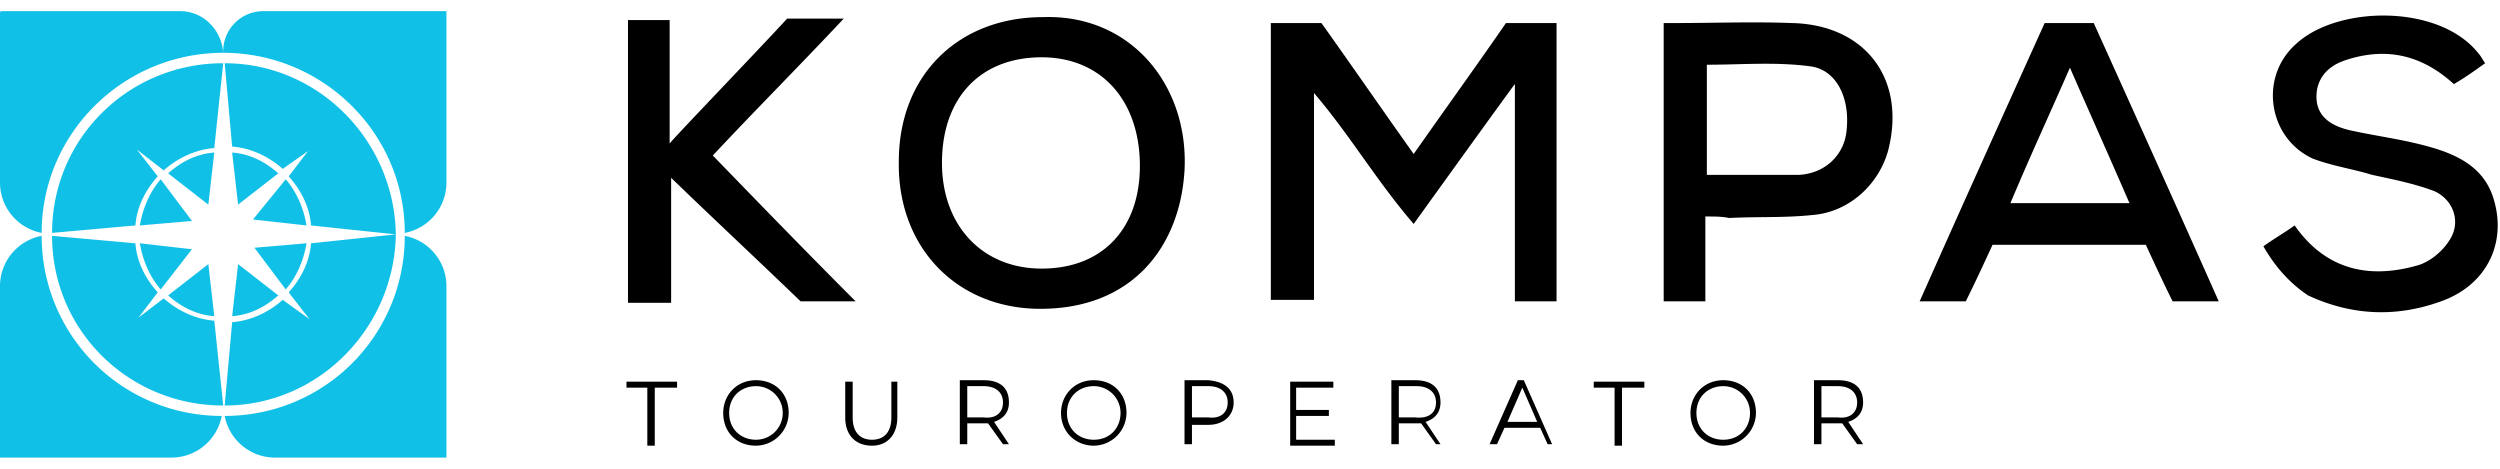
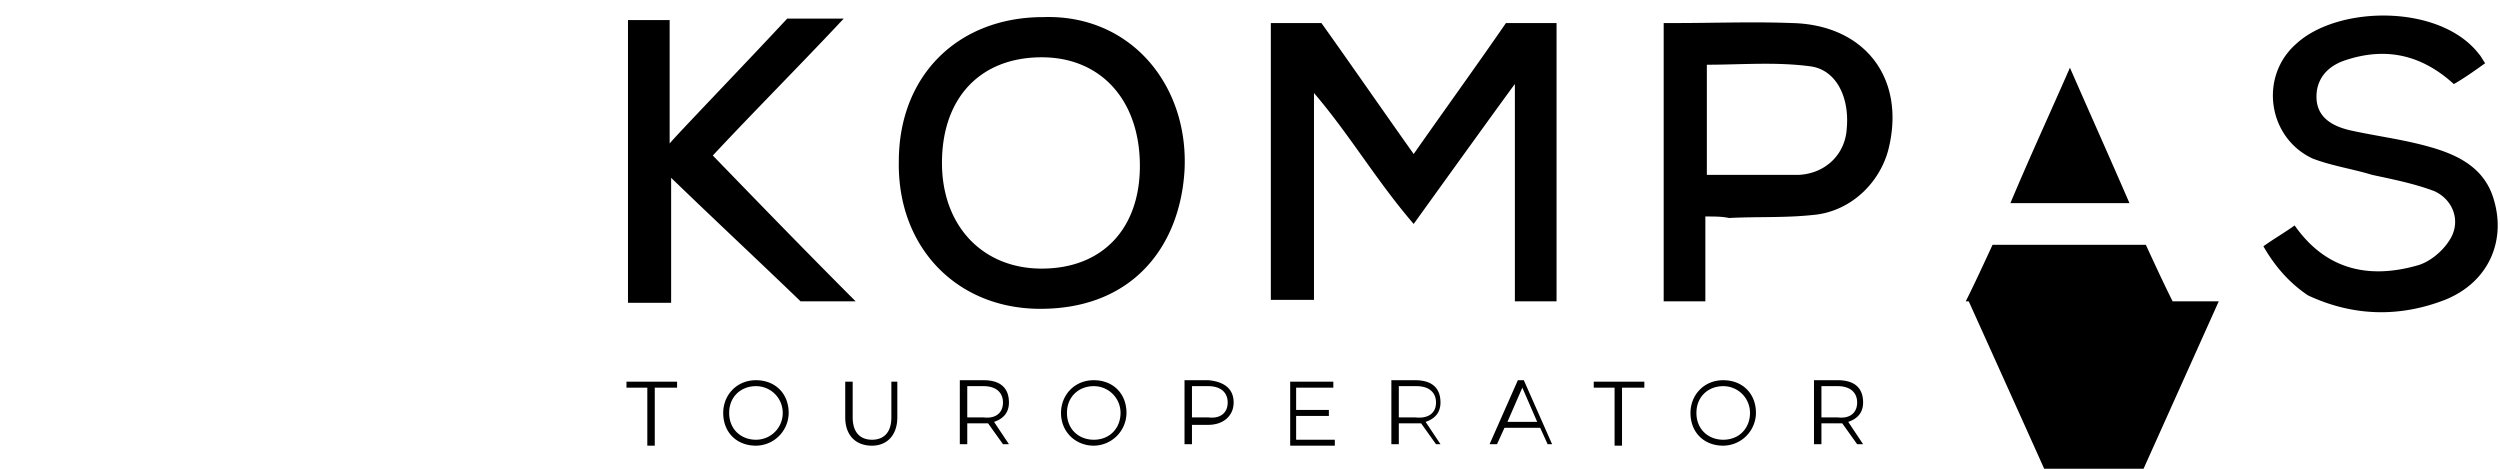
<svg xmlns="http://www.w3.org/2000/svg" width="192" height="36" fill="none">
-   <path fill="#000" d="M119.543 23.143h-3.2V6.457c-.114.114-5.143 7.086-7.772 10.743-2.857-3.314-4.914-6.857-7.657-10.057v15.885H97.6V1.771h3.886c2.285 3.2 4.571 6.515 7.085 10.057 2.4-3.428 4.8-6.742 7.086-10.057h3.886v21.372ZM80.114 1.314c6.743-.228 11.2 5.257 10.857 11.771-.342 5.83-4 10.743-11.314 10.63-6.286-.115-10.743-4.8-10.628-11.315 0-6.629 4.571-11.086 11.085-11.086ZM80 4.4c-4.686 0-7.657 3.086-7.657 8.114 0 4.8 3.086 8.114 7.657 8.114 4.686 0 7.543-3.085 7.543-7.885C87.543 7.714 84.57 4.4 80 4.4ZM170.4 23.143h-3.543c-.686-1.372-1.371-2.858-2.057-4.343h-11.771c-.686 1.485-1.372 2.971-2.058 4.343h-3.542c3.2-7.2 6.4-14.286 9.6-21.372h3.771c3.2 7.086 6.4 14.172 9.6 21.372Zm-6.857-7.543c-1.486-3.429-2.972-6.743-4.572-10.4-1.6 3.657-3.085 6.857-4.571 10.4h9.143ZM173.829 18.914c.8-.571 1.6-1.029 2.4-1.6 2.4 3.429 5.714 4.114 9.371 3.086.914-.229 1.943-1.029 2.514-1.943.915-1.372.343-3.086-1.143-3.772-1.485-.57-3.2-.914-4.8-1.257-1.485-.457-3.085-.685-4.571-1.257-3.429-1.6-4.114-6.285-1.257-8.8 3.2-2.971 11.086-3.085 14.057.8.114.115.229.343.457.686-.8.571-1.6 1.143-2.4 1.6-2.514-2.286-5.257-2.857-8.343-1.829-1.028.343-1.943 1.029-2.171 2.286-.229 1.6.571 2.629 2.514 3.086 2.057.457 4 .685 6.057 1.257 2.057.571 4.115 1.486 4.915 3.771 1.142 3.315-.229 6.629-3.658 8-3.542 1.372-7.085 1.258-10.514-.342-1.371-.915-2.514-2.172-3.428-3.772ZM130.971 16.628v6.515h-3.2V1.77h.915c2.971 0 5.943-.114 8.914 0 5.6.115 8.8 4.229 7.429 9.715-.686 2.628-2.972 4.8-5.829 5.028-2.171.229-4.229.114-6.4.229-.571-.115-1.029-.115-1.829-.115Zm.115-3.2h7.085c2.058-.114 3.543-1.6 3.658-3.542.228-2.4-.8-4.572-2.858-4.8-2.628-.343-5.257-.115-7.885-.115v8.457ZM51.543 13.657v9.6h-3.314V1.543h3.2v9.485c.114-.228 6.171-6.514 9.028-9.6H64.8C61.371 5.086 58.057 8.4 54.743 11.943c3.657 3.771 7.2 7.428 10.971 11.2h-4.228c-3.2-3.086-6.515-6.172-9.943-9.486ZM49.829 29.771h-1.715v-.457H52v.457h-1.714v4.457h-.572v-4.457h.115ZM55.543 31.714c0-1.371 1.028-2.514 2.514-2.514 1.486 0 2.514 1.028 2.514 2.514a2.537 2.537 0 0 1-2.514 2.514c-1.486 0-2.514-1.028-2.514-2.514Zm4.571 0a2.049 2.049 0 0 0-2.057-2.057c-1.143 0-2.057.8-2.057 2.057s.914 2.057 2.057 2.057a2.049 2.049 0 0 0 2.057-2.057ZM64.914 32.057v-2.743h.572v2.743c0 1.143.571 1.714 1.485 1.714.915 0 1.486-.571 1.486-1.714v-2.743h.457v2.743c0 1.371-.8 2.171-1.943 2.171-1.257 0-2.057-.8-2.057-2.171ZM77.029 34.114l-1.143-1.6H74.286v1.6h-.572V29.2h1.829c1.257 0 1.943.571 1.943 1.714 0 .8-.457 1.257-1.143 1.486l1.143 1.714h-.457Zm0-3.2c0-.8-.572-1.257-1.486-1.257h-1.257v2.4h1.257c.914.114 1.486-.343 1.486-1.143ZM81.486 31.714c0-1.371 1.028-2.514 2.514-2.514 1.486 0 2.514 1.028 2.514 2.514A2.537 2.537 0 0 1 84 34.228c-1.371 0-2.514-1.028-2.514-2.514Zm4.571 0A2.049 2.049 0 0 0 84 29.657c-1.143 0-2.057.8-2.057 2.057s.914 2.057 2.057 2.057c1.257 0 2.057-.914 2.057-2.057ZM94.743 30.914c0 1.029-.8 1.714-1.943 1.714h-1.257v1.486h-.572V29.2H92.8c1.257.114 1.943.686 1.943 1.714Zm-.457 0c0-.8-.572-1.257-1.486-1.257h-1.257v2.4H92.8c.914.114 1.486-.343 1.486-1.143ZM102.514 33.771v.457h-3.428v-4.914h3.314v.457h-2.857v1.714h2.514v.458h-2.514v1.828h2.971ZM110.286 34.114l-1.143-1.6h-1.714v1.6h-.572V29.2h1.829c1.257 0 1.943.571 1.943 1.714 0 .8-.458 1.257-1.143 1.486l1.143 1.714h-.343Zm0-3.2c0-.8-.572-1.257-1.486-1.257h-1.371v2.4h1.257c1.028.114 1.6-.343 1.6-1.143ZM118.286 32.857h-2.743l-.572 1.257h-.571l2.171-4.914h.458l2.171 4.914h-.343l-.571-1.257Zm-.229-.457-1.143-2.629-1.143 2.629h2.286ZM124.114 29.771H122.4v-.457h3.886v.457h-1.715v4.457H124v-4.457h.114ZM129.829 31.714c0-1.371 1.028-2.514 2.514-2.514 1.486 0 2.514 1.028 2.514 2.514a2.537 2.537 0 0 1-2.514 2.514c-1.486 0-2.514-1.028-2.514-2.514Zm4.571 0a2.048 2.048 0 0 0-2.057-2.057c-1.143 0-2.057.8-2.057 2.057s.914 2.057 2.057 2.057c1.257 0 2.057-.914 2.057-2.057ZM142.629 34.114l-1.143-1.6H139.886v1.6h-.572V29.2h1.829c1.257 0 1.943.571 1.943 1.714 0 .8-.457 1.257-1.143 1.486l1.143 1.714h-.457Zm0-3.2c0-.8-.572-1.257-1.486-1.257h-1.257v2.4h1.257c.914.114 1.486-.343 1.486-1.143Z" />
-   <path fill="#10C0E7" fill-rule="evenodd" d="M21.943 13.771c.8.914 1.371 2.172 1.6 3.543l-4.114-.457 2.514-3.086Zm-4.114-2.057c1.371.114 2.514.686 3.542 1.6l-3.085 2.4-.457-4Zm6.057 5.6c-.115-1.486-.8-2.743-1.715-3.771l1.486-1.943-1.943 1.371c-1.028-.914-2.4-1.6-3.885-1.714l-.572-6.4c7.2 0 13.029 5.943 13.143 13.143l-6.514-.686ZM20.229.857h14.057V14a3.933 3.933 0 0 1-3.2 3.886c0-7.658-6.286-13.83-13.943-13.83v-.113A3.073 3.073 0 0 1 20.229.857ZM12.343 13.771c-.8.914-1.372 2.172-1.6 3.543l4-.343-2.4-3.2Zm4.114-2.057c-1.371.114-2.514.686-3.543 1.6l3.086 2.4.457-4Zm-6.057 5.6c.114-1.486.8-2.743 1.714-3.771l-1.6-2.057 2.057 1.6c1.029-.915 2.4-1.6 3.886-1.715l.686-6.514C9.829 4.857 4 10.685 4 17.886l6.4-.572ZM13.829.857H.114S0 .857 0 .97V14a3.933 3.933 0 0 0 3.2 3.886c0-7.658 6.286-13.83 13.943-13.83-.114-1.713-1.486-3.2-3.314-3.2ZM12.343 22.228c-.8-.914-1.372-2.171-1.6-3.543l4 .458-2.4 3.085Zm4.114 2.057c-1.371-.114-2.514-.685-3.543-1.6l3.086-2.4.457 4Zm-6.057-5.6c.114 1.486.8 2.743 1.714 3.772L10.63 24.4l1.942-1.486c1.029.914 2.4 1.6 3.886 1.714l.686 6.515C9.829 31.143 4 25.314 4 18.114l6.4.572Zm2.743 16.458H0V22a3.933 3.933 0 0 1 3.2-3.886 13.803 13.803 0 0 0 13.829 13.829 3.933 3.933 0 0 1-3.886 3.2ZM21.943 22.228c.8-.914 1.371-2.171 1.6-3.543l-4 .343 2.4 3.2Zm-4.114 2.057c1.371-.114 2.514-.685 3.542-1.6l-3.085-2.4-.457 4Zm6.057-5.6c-.115 1.486-.8 2.743-1.715 3.772l1.6 2.057-2.057-1.486c-1.028.915-2.4 1.6-3.885 1.715l-.572 6.4c7.2 0 13.029-5.943 13.143-13.143l-6.514.686Zm-2.743 16.458h13.143V22a3.933 3.933 0 0 0-3.2-3.886 13.803 13.803 0 0 1-13.829 13.829 3.933 3.933 0 0 0 3.886 3.2Z" clip-rule="evenodd" />
+   <path fill="#000" d="M119.543 23.143h-3.2V6.457c-.114.114-5.143 7.086-7.772 10.743-2.857-3.314-4.914-6.857-7.657-10.057v15.885H97.6V1.771h3.886c2.285 3.2 4.571 6.515 7.085 10.057 2.4-3.428 4.8-6.742 7.086-10.057h3.886v21.372ZM80.114 1.314c6.743-.228 11.2 5.257 10.857 11.771-.342 5.83-4 10.743-11.314 10.63-6.286-.115-10.743-4.8-10.628-11.315 0-6.629 4.571-11.086 11.085-11.086ZM80 4.4c-4.686 0-7.657 3.086-7.657 8.114 0 4.8 3.086 8.114 7.657 8.114 4.686 0 7.543-3.085 7.543-7.885C87.543 7.714 84.57 4.4 80 4.4ZM170.4 23.143h-3.543c-.686-1.372-1.371-2.858-2.057-4.343h-11.771c-.686 1.485-1.372 2.971-2.058 4.343h-3.542h3.771c3.2 7.086 6.4 14.172 9.6 21.372Zm-6.857-7.543c-1.486-3.429-2.972-6.743-4.572-10.4-1.6 3.657-3.085 6.857-4.571 10.4h9.143ZM173.829 18.914c.8-.571 1.6-1.029 2.4-1.6 2.4 3.429 5.714 4.114 9.371 3.086.914-.229 1.943-1.029 2.514-1.943.915-1.372.343-3.086-1.143-3.772-1.485-.57-3.2-.914-4.8-1.257-1.485-.457-3.085-.685-4.571-1.257-3.429-1.6-4.114-6.285-1.257-8.8 3.2-2.971 11.086-3.085 14.057.8.114.115.229.343.457.686-.8.571-1.6 1.143-2.4 1.6-2.514-2.286-5.257-2.857-8.343-1.829-1.028.343-1.943 1.029-2.171 2.286-.229 1.6.571 2.629 2.514 3.086 2.057.457 4 .685 6.057 1.257 2.057.571 4.115 1.486 4.915 3.771 1.142 3.315-.229 6.629-3.658 8-3.542 1.372-7.085 1.258-10.514-.342-1.371-.915-2.514-2.172-3.428-3.772ZM130.971 16.628v6.515h-3.2V1.77h.915c2.971 0 5.943-.114 8.914 0 5.6.115 8.8 4.229 7.429 9.715-.686 2.628-2.972 4.8-5.829 5.028-2.171.229-4.229.114-6.4.229-.571-.115-1.029-.115-1.829-.115Zm.115-3.2h7.085c2.058-.114 3.543-1.6 3.658-3.542.228-2.4-.8-4.572-2.858-4.8-2.628-.343-5.257-.115-7.885-.115v8.457ZM51.543 13.657v9.6h-3.314V1.543h3.2v9.485c.114-.228 6.171-6.514 9.028-9.6H64.8C61.371 5.086 58.057 8.4 54.743 11.943c3.657 3.771 7.2 7.428 10.971 11.2h-4.228c-3.2-3.086-6.515-6.172-9.943-9.486ZM49.829 29.771h-1.715v-.457H52v.457h-1.714v4.457h-.572v-4.457h.115ZM55.543 31.714c0-1.371 1.028-2.514 2.514-2.514 1.486 0 2.514 1.028 2.514 2.514a2.537 2.537 0 0 1-2.514 2.514c-1.486 0-2.514-1.028-2.514-2.514Zm4.571 0a2.049 2.049 0 0 0-2.057-2.057c-1.143 0-2.057.8-2.057 2.057s.914 2.057 2.057 2.057a2.049 2.049 0 0 0 2.057-2.057ZM64.914 32.057v-2.743h.572v2.743c0 1.143.571 1.714 1.485 1.714.915 0 1.486-.571 1.486-1.714v-2.743h.457v2.743c0 1.371-.8 2.171-1.943 2.171-1.257 0-2.057-.8-2.057-2.171ZM77.029 34.114l-1.143-1.6H74.286v1.6h-.572V29.2h1.829c1.257 0 1.943.571 1.943 1.714 0 .8-.457 1.257-1.143 1.486l1.143 1.714h-.457Zm0-3.2c0-.8-.572-1.257-1.486-1.257h-1.257v2.4h1.257c.914.114 1.486-.343 1.486-1.143ZM81.486 31.714c0-1.371 1.028-2.514 2.514-2.514 1.486 0 2.514 1.028 2.514 2.514A2.537 2.537 0 0 1 84 34.228c-1.371 0-2.514-1.028-2.514-2.514Zm4.571 0A2.049 2.049 0 0 0 84 29.657c-1.143 0-2.057.8-2.057 2.057s.914 2.057 2.057 2.057c1.257 0 2.057-.914 2.057-2.057ZM94.743 30.914c0 1.029-.8 1.714-1.943 1.714h-1.257v1.486h-.572V29.2H92.8c1.257.114 1.943.686 1.943 1.714Zm-.457 0c0-.8-.572-1.257-1.486-1.257h-1.257v2.4H92.8c.914.114 1.486-.343 1.486-1.143ZM102.514 33.771v.457h-3.428v-4.914h3.314v.457h-2.857v1.714h2.514v.458h-2.514v1.828h2.971ZM110.286 34.114l-1.143-1.6h-1.714v1.6h-.572V29.2h1.829c1.257 0 1.943.571 1.943 1.714 0 .8-.458 1.257-1.143 1.486l1.143 1.714h-.343Zm0-3.2c0-.8-.572-1.257-1.486-1.257h-1.371v2.4h1.257c1.028.114 1.6-.343 1.6-1.143ZM118.286 32.857h-2.743l-.572 1.257h-.571l2.171-4.914h.458l2.171 4.914h-.343l-.571-1.257Zm-.229-.457-1.143-2.629-1.143 2.629h2.286ZM124.114 29.771H122.4v-.457h3.886v.457h-1.715v4.457H124v-4.457h.114ZM129.829 31.714c0-1.371 1.028-2.514 2.514-2.514 1.486 0 2.514 1.028 2.514 2.514a2.537 2.537 0 0 1-2.514 2.514c-1.486 0-2.514-1.028-2.514-2.514Zm4.571 0a2.048 2.048 0 0 0-2.057-2.057c-1.143 0-2.057.8-2.057 2.057s.914 2.057 2.057 2.057c1.257 0 2.057-.914 2.057-2.057ZM142.629 34.114l-1.143-1.6H139.886v1.6h-.572V29.2h1.829c1.257 0 1.943.571 1.943 1.714 0 .8-.457 1.257-1.143 1.486l1.143 1.714h-.457Zm0-3.2c0-.8-.572-1.257-1.486-1.257h-1.257v2.4h1.257c.914.114 1.486-.343 1.486-1.143Z" />
</svg>